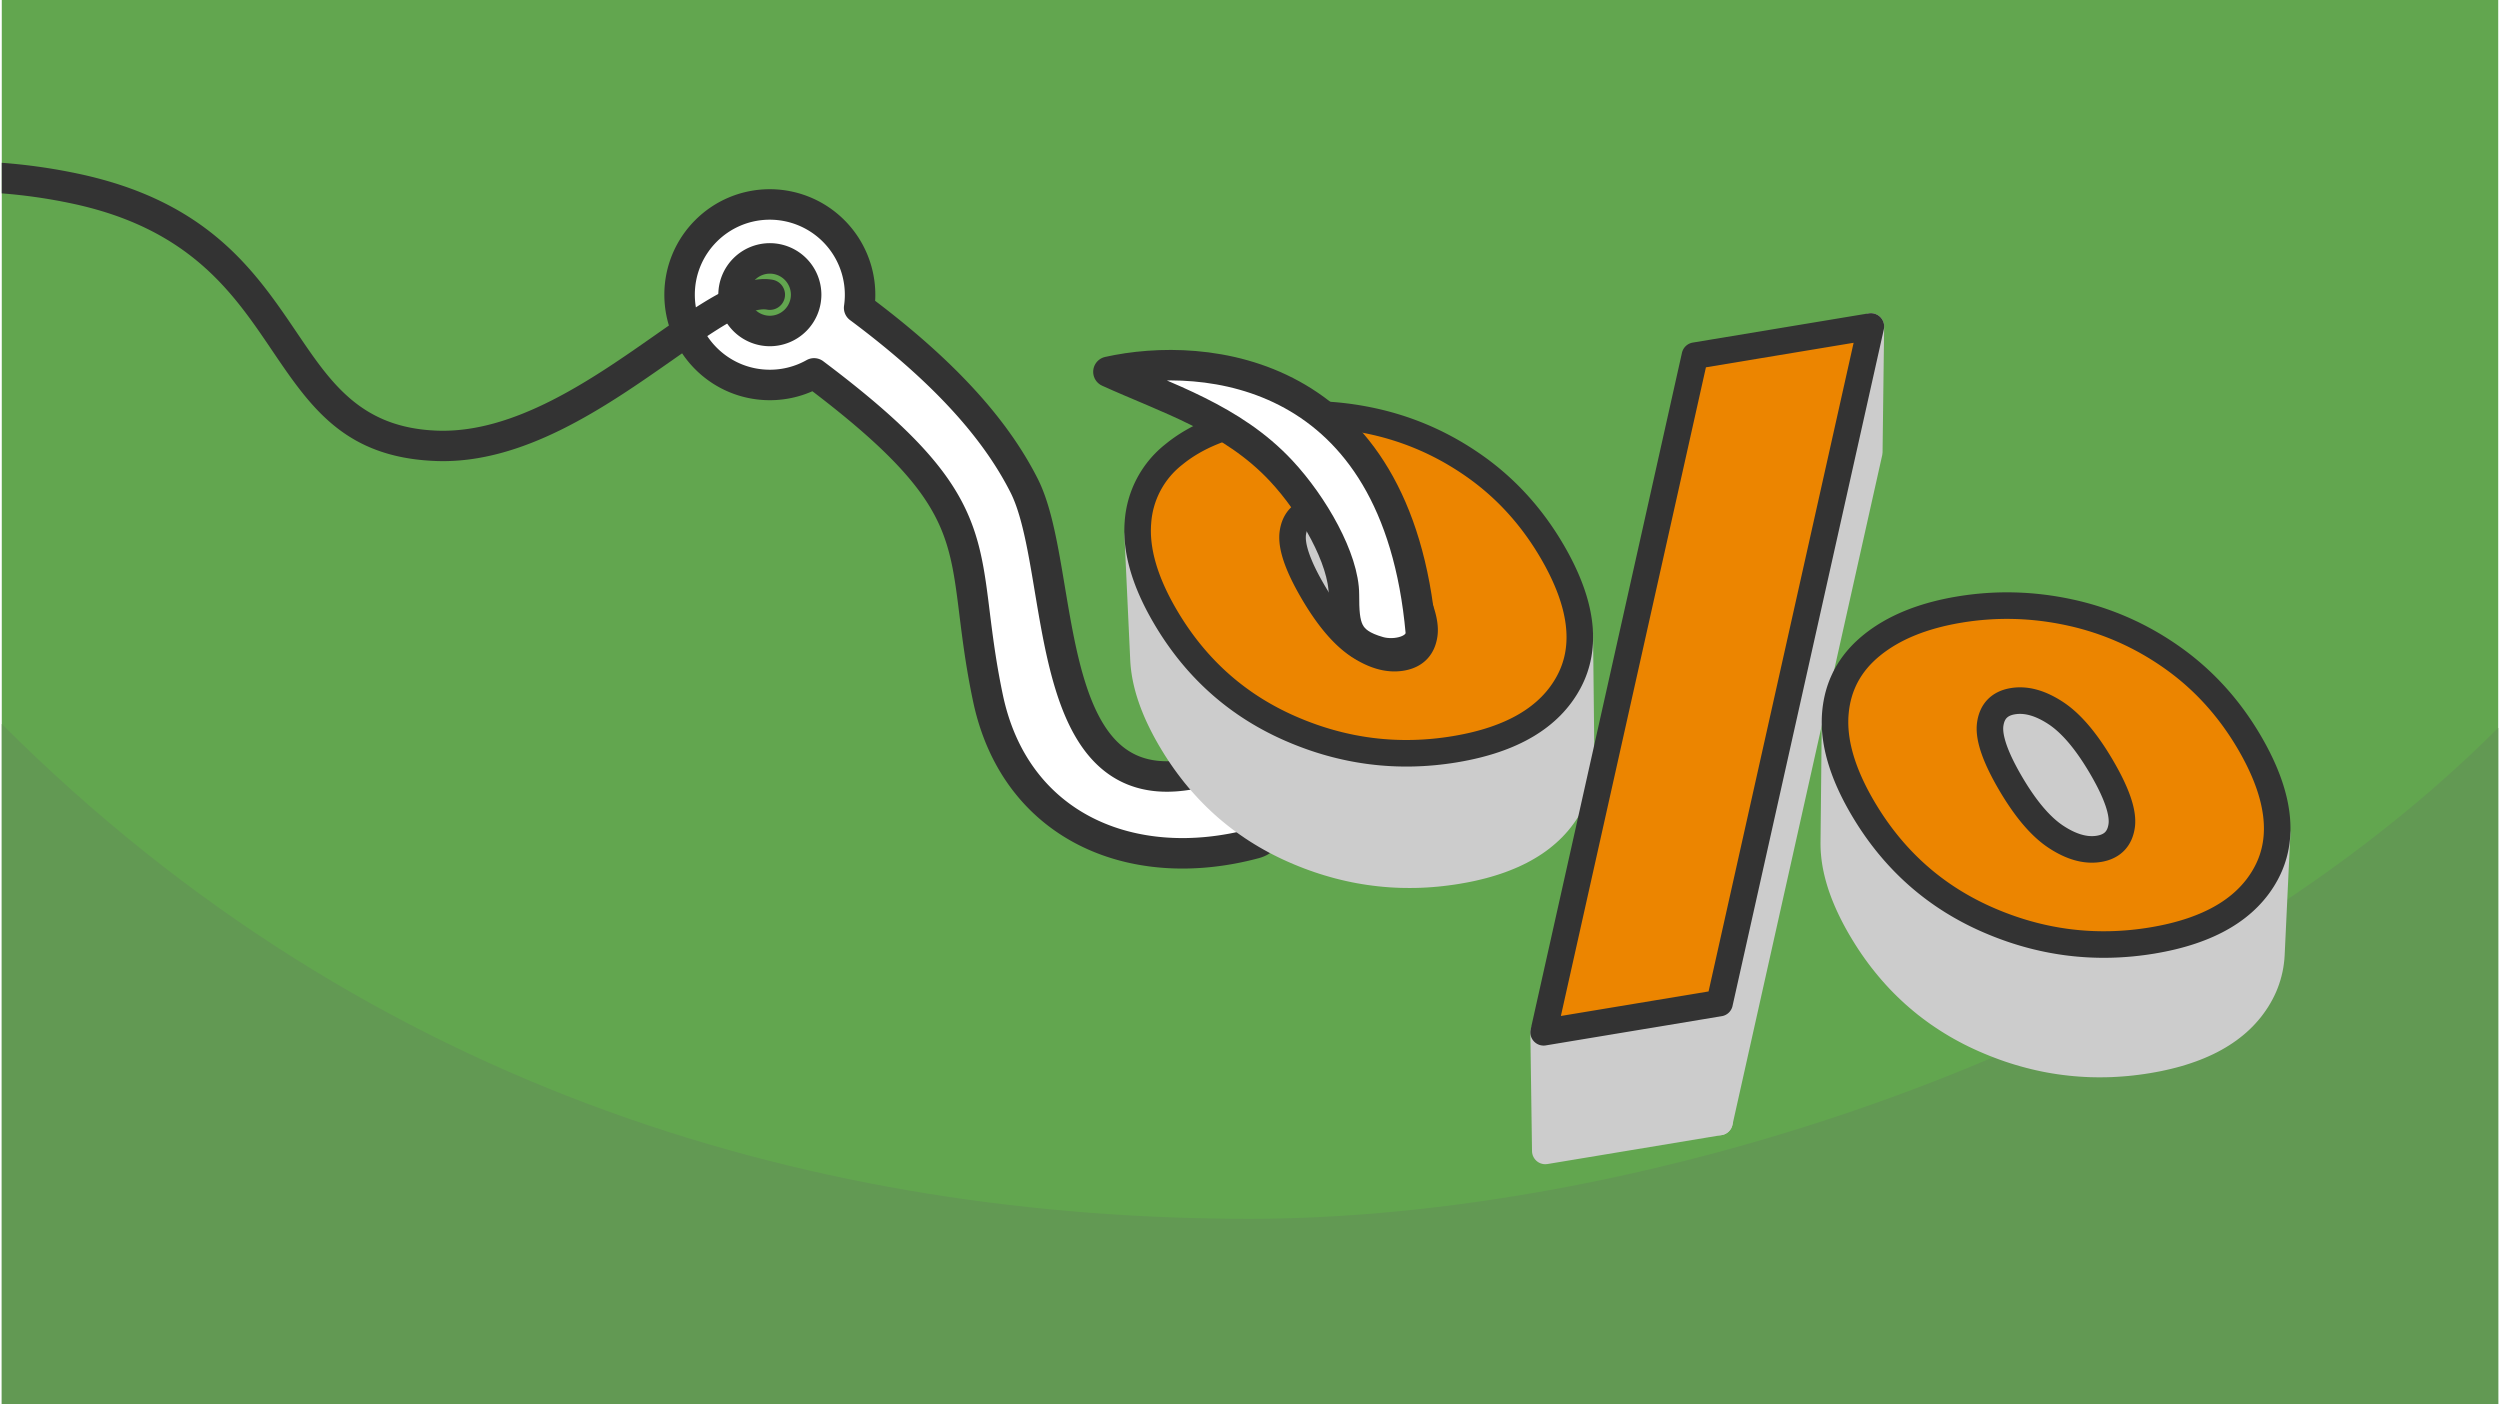
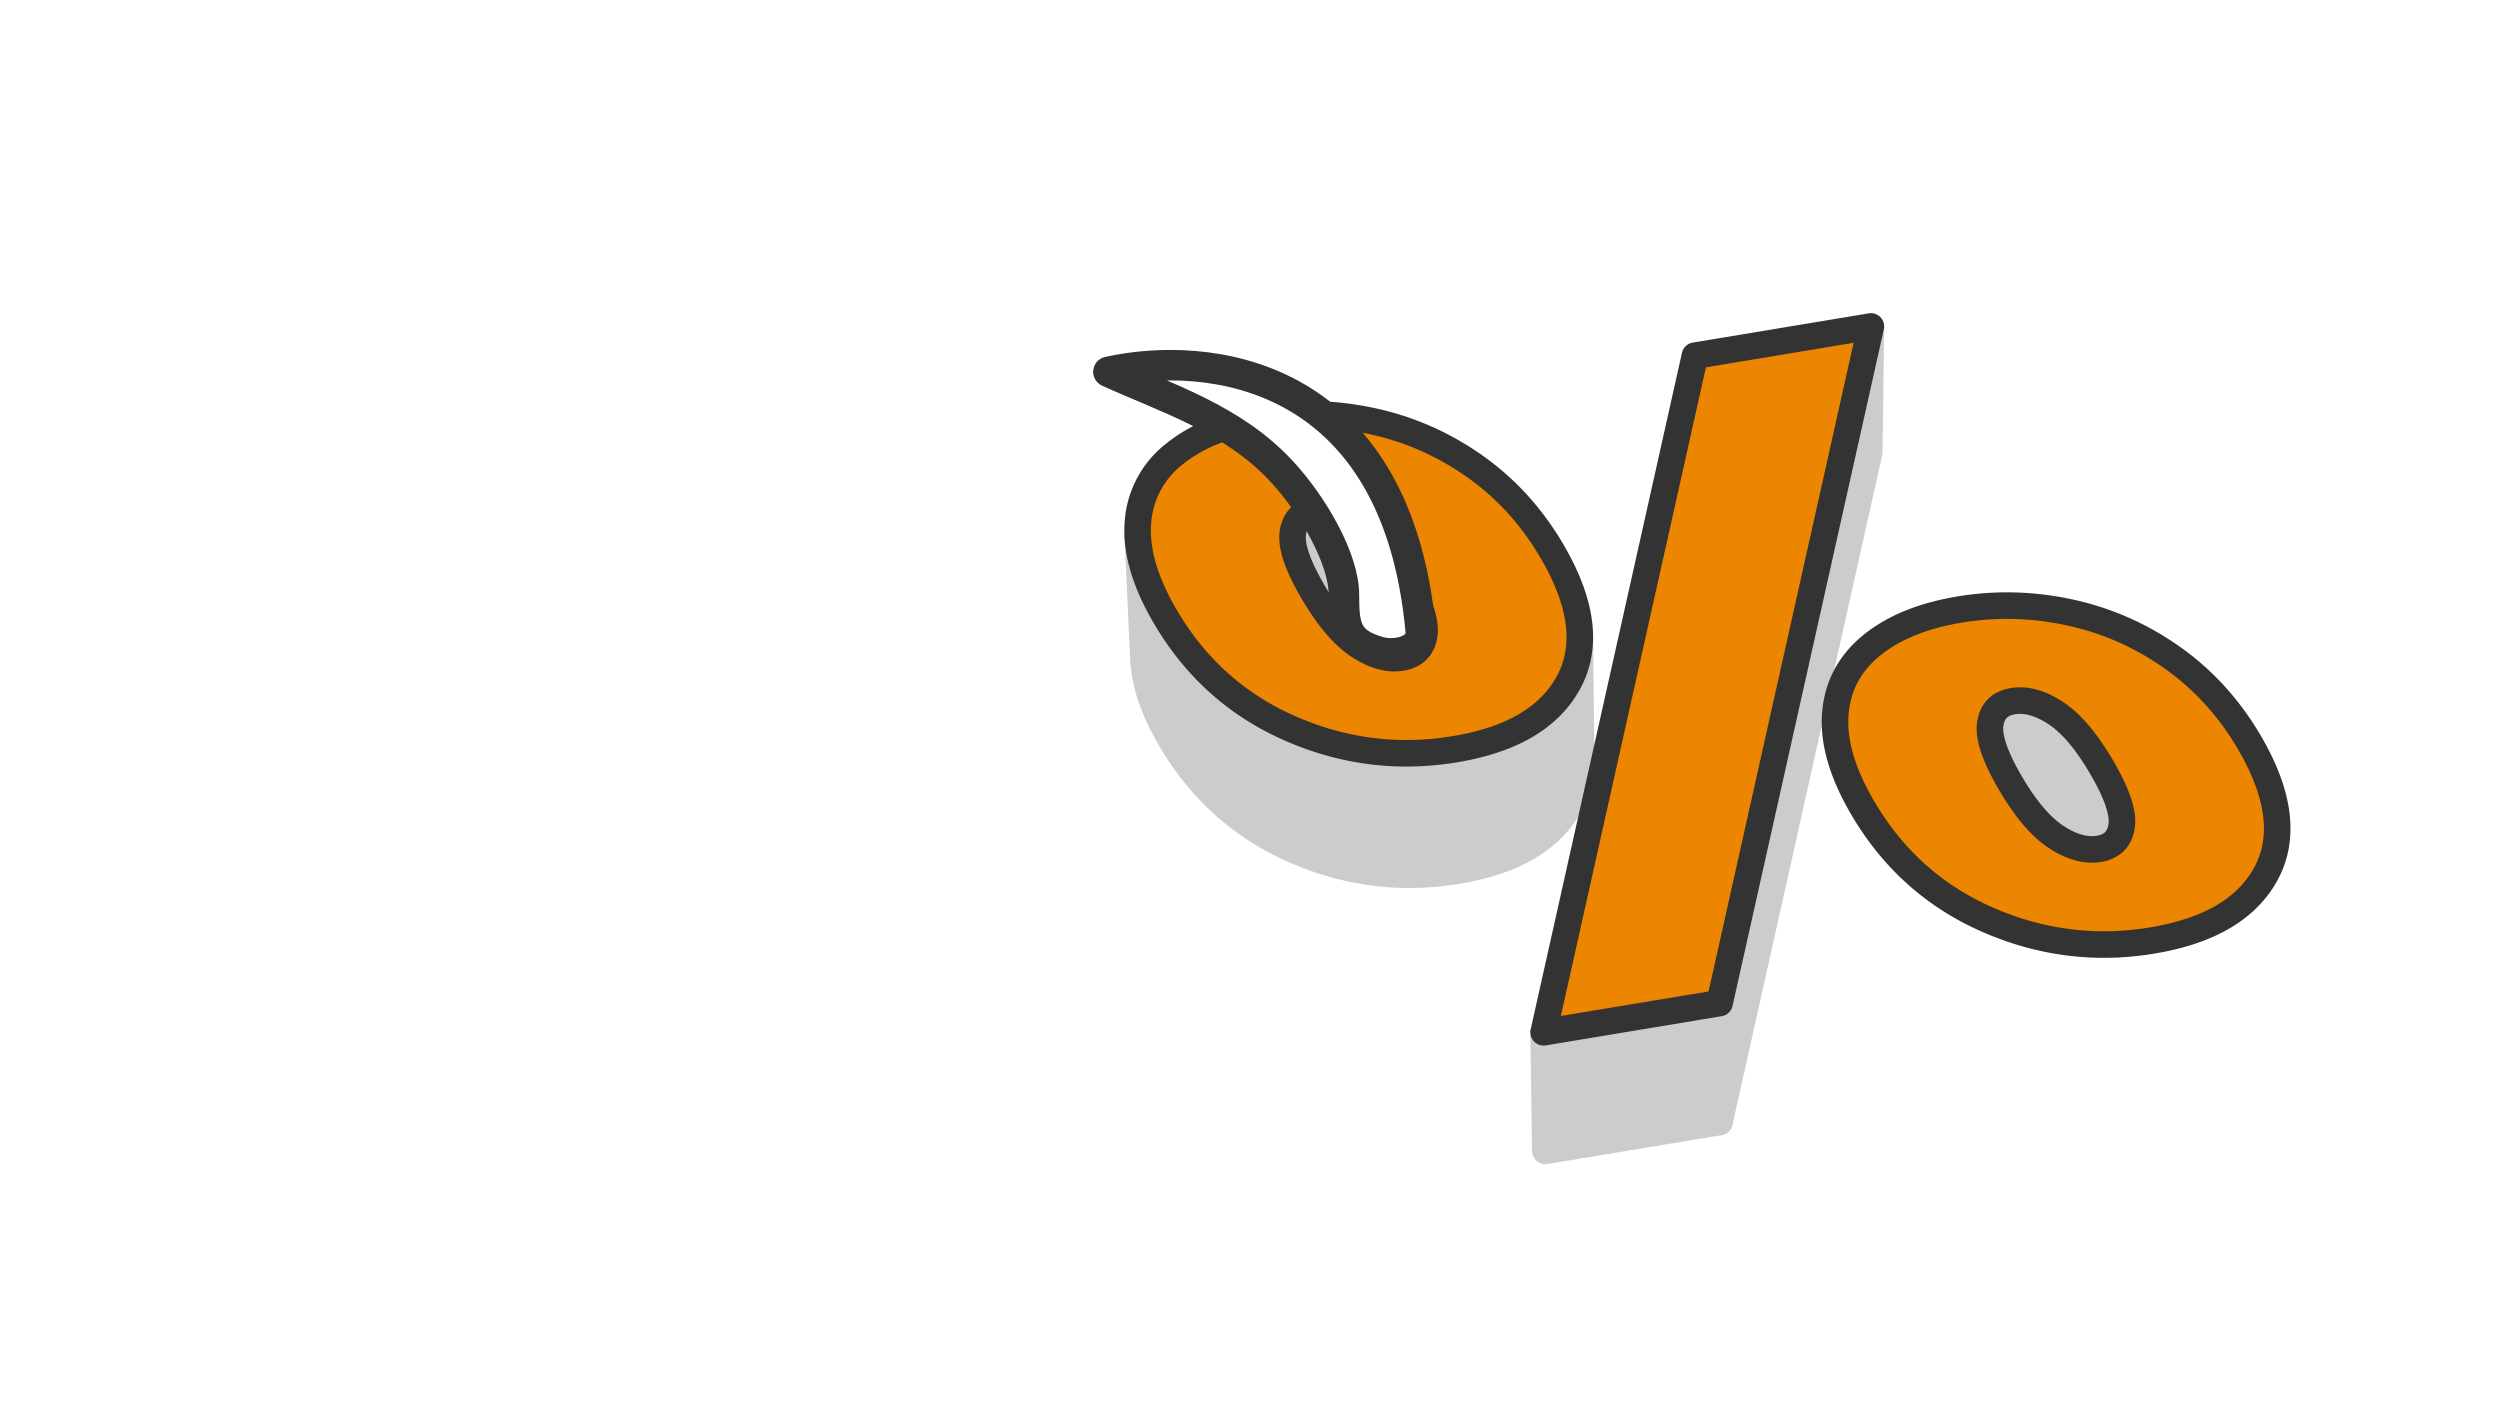
<svg xmlns="http://www.w3.org/2000/svg" width="470" height="264" viewBox="0 0 127.1 71.494" shape-rendering="geometricPrecision" image-rendering="optimizeQuality" fill-rule="evenodd">
-   <path d="M127.1 0H0v71.494h127.1z" fill="#62a64f" />
-   <path d="M127.1 37.055c-16.829 16.829-44.318 24.997-63.55 24.997-21.521 0-44.601-6.244-63.55-25.193v34.635h127.1V37.055z" fill="#629953" />
-   <path d="M39.104 13.156a1.85 1.85 0 0 1 1.848 1.848 1.85 1.85 0 0 1-1.848 1.847 1.85 1.85 0 0 1-1.847-1.847 1.85 1.85 0 0 1 1.847-1.848zm22.134 26.1c1.081-.289 2.191.353 2.48 1.434s1.15 1.965.069 2.254c-6.227 1.668-12.198-.841-13.579-7.408-1.622-7.708.539-9.47-8.853-16.526a4.57 4.57 0 0 1-2.251.589c-2.538 0-4.595-2.058-4.595-4.595s2.057-4.595 4.595-4.595a4.6 4.6 0 0 1 4.546 5.265c4.612 3.436 7.059 6.398 8.401 9.051 2.206 4.362.662 16.814 9.187 14.531z" stroke="#333" stroke-width="1.552" stroke-linejoin="round" stroke-miterlimit="2.613" fill="#fff" />
-   <path d="M0 8.288a29.15 29.15 0 0 1 4 .579c6.52 1.416 8.912 4.95 11.02 8.065 1.749 2.585 3.282 4.851 7.142 4.993 3.948.146 7.914-2.63 11.079-4.846 2.443-1.71 4.451-3.116 6-2.836.42.075.699.477.624.897s-.477.7-.897.625c-.917-.166-2.688 1.073-4.841 2.581-3.355 2.348-7.558 5.29-12.02 5.125-4.651-.172-6.389-2.74-8.373-5.672-1.944-2.873-4.149-6.132-10.062-7.416C2.436 10.115 1.213 9.94 0 9.845V8.288z" fill="#333" fill-rule="nonzero" />
  <g stroke-linejoin="round" stroke-miterlimit="2.613">
    <g stroke="#ccc" stroke-width="1.352" fill="#ccc">
      <path d="M80.34 32.318l.067 6.242.001.197-.007.195-.013.192-.021.19-.028.187-.036.185-.042.183-.05.18-.057.179-.064.175-.071.173-.079.171-.086.169-.092.165-.098.162-.104.157-.109.154-.114.15-.121.147-.126.142-.131.139-.137.134-.143.131-.149.127-.154.124-.159.119-.165.116-.171.111-.177.108-.182.104-.187.101-.194.096-.198.093-.205.088-.21.085-.216.082-.221.077-.227.073-.232.07-.238.066-.244.061-.249.059-.255.054-.261.05-.266.047-.269.042-.268.037-.267.033-.267.028-.267.023-.266.018-.265.013-.265.008-.265.003-.263-.001-.264-.006-.262-.011-.262-.016-.262-.021-.261-.026-.261-.031-.26-.035-.259-.04-.259-.045-.258-.05-.258-.055-.258-.06-.256-.064-.257-.07-.255-.074-.255-.079-.255-.084-.254-.089-.254-.093-.253-.099-.252-.103-.252-.109-.25-.112-.246-.117-.243-.121-.24-.125-.236-.13-.233-.133-.229-.138-.226-.141-.222-.146-.219-.15-.216-.154-.212-.159-.209-.162-.205-.167-.202-.17-.199-.175-.194-.179-.192-.183-.188-.188-.185-.191-.181-.196-.178-.199-.175-.204-.171-.208-.167-.213-.164-.216-.161-.22-.157-.225-.154-.229-.151-.233-.146-.237-.144-.241-.093-.162-.091-.162-.086-.16-.084-.16-.08-.158-.077-.158-.074-.156-.071-.156-.067-.154-.063-.154-.061-.152-.057-.151-.054-.151-.051-.149-.047-.149-.045-.147-.04-.146-.038-.146-.034-.144-.031-.143-.028-.143-.024-.141-.021-.14-.018-.14-.015-.138-.011-.137-.008-.136-.292-6.293.009.138.011.138.015.14.017.141.022.141.024.143.028.144.032.145.034.145.038.147.042.148.044.149.048.15.051.151.055.152.058.152.061.154.064.155.068.156.071.157.075.159.077.159.082.16.084.161.088.162.091.163.094.164.145.244.149.239.152.235.155.232.159.226.162.223.166.219.169.214.173.21.176.206.18.202.183.197.187.194.19.189.193.185.197.181.2.176.204.173.208.168.211.164.214.16.218.156.221.151.225.148.228.143.231.139.236.134.238.131.242.126.246.123.248.118.253.114.254.109.255.104.256.1.256.094.257.09.257.085.257.08.259.075.259.07.259.065.26.06.26.056.261.05.262.046.262.041.262.035.264.031.263.026.265.021.264.016.266.012.266.006.266.001.267-.003.268-.009.268-.013.268-.018.27-.023.269-.028.271-.033.271-.038.271-.042.269-.047.263-.051.257-.055.252-.059.246-.062.241-.067.235-.07.229-.074.224-.078.217-.082.213-.086.206-.09.201-.093.195-.098.19-.101.184-.105.178-.109.172-.113.167-.117.161-.12.156-.125.15-.128.144-.132.138-.136.133-.14.128-.144.121-.148.116-.152.11-.155.105-.159.099-.164.093-.167.087-.17.079-.172.072-.176.065-.177.058-.18.05-.182.043-.184.036-.188.028-.189.021-.192.014-.194.006-.196zm14.82-15.697l-.081 6.399-7.626 34.104.004-6.055z" />
      <path d="M87.457 51.069l-.004 6.055-8.869 1.473-.085-6.04zM72.438 32.051l.145 6.245-.007-.142-.017-.15-.027-.158-.038-.165-.047-.173-.058-.181-.068-.189-.077-.196-.088-.203-.098-.212-.108-.219-.119-.226-.128-.235-.138-.242-.144-.241-.143-.232-.144-.223-.144-.213-.144-.203-.144-.195-.145-.185-.144-.175-.145-.167-.145-.157-.145-.147-.145-.138-.146-.129-.145-.119-.146-.11-.146-.101-.145-.092-.144-.085-.142-.078-.142-.071-.14-.063-.138-.055-.137-.049-.136-.041-.135-.034-.133-.027-.132-.019-.131-.013-.129-.004-.128.002-.127.01-.125.017-.121.024-.115.03-.108.037-.101.043-.095.05-.088.056-.081.062-.075.069-.068.075-.061.081-.055.088-.048.095-.042.101-.034.107-.028.113-.022.12-.013.127-.003.135-.213-6.292.003-.136.014-.128.021-.121.029-.115.035-.108.041-.102.049-.095.055-.089.062-.083.069-.076.075-.069.082-.063.089-.057.096-.05.102-.043.109-.037.116-.031.123-.024.126-.017.128-.01.129-.003.131.005.132.013.133.019.135.027.136.034.137.042.139.049.14.057.141.063.143.071.144.079.145.086.147.093.147.102.147.111.147.121.147.13.147.139.146.149.147.159.146.168.146.177.146.187.146.196.145.206.146.215.145.225.145.234.145.244.14.244.129.237.12.229.109.221.099.214.089.206.078.198.069.19.058.182.048.175.037.167.028.16.018.151zm35.503 9.873l-.21 6.147.003-.135-.007-.142-.017-.15-.027-.158-.038-.166-.047-.173-.058-.18-.068-.189-.077-.196-.088-.204-.098-.211-.108-.219-.118-.227-.129-.234-.138-.242-.143-.241-.144-.232-.144-.223-.144-.213-.144-.204-.144-.194-.145-.185-.144-.176-.145-.166-.145-.157-.145-.147-.145-.138-.146-.129-.145-.119-.146-.111-.146-.1-.145-.093-.144-.085-.142-.077-.142-.071-.139-.063-.139-.056-.137-.048-.136-.042-.135-.033-.133-.027-.132-.02-.131-.012-.129-.004-.128.002-.127.01-.125.017-.121.024-.115.03-.108.037-.101.043-.095.049-.088.056-.081.063-.075.068-.068.076-.061.081-.055.088-.048.095-.041.1-.035.108-.028.113-.022.12-.013.127.143-6.195.013-.129.021-.121.029-.115.035-.108.042-.102.048-.095.055-.089.062-.082.069-.076.076-.07.082-.063.089-.056.095-.05.103-.044.109-.037.115-.031.123-.024.127-.017.127-.01.13-.002.13.004.132.013.134.019.134.027.136.035.137.041.139.049.14.057.141.063.143.072.144.078.146.086.146.093.147.102.148.111.147.121.146.13.147.139.147.149.146.159.146.168.146.177.146.187.146.196.145.206.146.215.145.225.145.234.145.244.14.244.129.237.12.229.109.221.099.214.089.206.078.198.069.19.058.183.048.174.038.167.027.16.018.151.007.144z" />
-       <path d="M115.841 42.45l-.289 6.141-.013.193-.021.19-.028.187-.035.185-.043.183-.05.18-.057.178-.064.176-.071.173-.079.171-.086.168-.092.166-.098.162-.104.157-.109.154-.114.15-.121.146-.126.143-.131.138-.137.135-.143.131-.148.127-.155.123-.159.12-.165.115-.171.112-.176.108-.182.104-.188.101-.193.096-.199.092-.205.089-.21.085-.216.081-.221.077-.227.074-.232.07-.238.065-.244.062-.249.058-.255.055-.261.05-.266.047-.269.042-.268.037-.267.033-.267.028-.267.022-.266.018-.265.014-.265.008-.264.003-.264-.001-.264-.006-.262-.012-.262-.016-.262-.021-.261-.025-.261-.031-.26-.035-.259-.04-.259-.045-.258-.05-.258-.055-.257-.06-.257-.065-.256-.069-.256-.074-.255-.079-.255-.084-.254-.089-.253-.094-.253-.098-.253-.104-.252-.108-.25-.113-.246-.116-.243-.121-.24-.126-.236-.129-.233-.133-.229-.138-.226-.142-.222-.146-.219-.149-.216-.155-.212-.158-.209-.162-.205-.167-.202-.171-.198-.174-.195-.18-.192-.183-.188-.187-.185-.191-.181-.196-.178-.2-.174-.204-.171-.208-.168-.212-.164-.216-.161-.221-.157-.224-.154-.229-.15-.233-.147-.237-.144-.241-.093-.162-.091-.162-.086-.16-.084-.16-.08-.159-.077-.157-.074-.157-.07-.155-.067-.154-.064-.154-.061-.152-.057-.152-.054-.15-.051-.149-.047-.149-.044-.147-.041-.147-.038-.145-.034-.144-.031-.144-.028-.142-.024-.141-.021-.14-.018-.14-.014-.138-.012-.137-.008-.136-.004-.136-.002-.134.064-6.198.001.136.005.136.008.138.011.138.015.14.018.141.021.142.025.142.028.144.031.145.035.145.037.147.042.148.044.149.048.15.051.151.055.152.058.153.061.154.064.155.068.156.071.157.075.158.078.159.081.16.084.161.088.162.091.163.094.164.145.244.149.239.152.236.155.231.159.227.162.222.166.219.169.214.173.21.176.206.18.202.183.197.187.194.19.189.193.185.197.181.201.176.204.173.207.168.211.164.214.16.218.156.221.151.225.148.228.143.232.139.235.135.238.13.242.127.246.122.249.118.252.114.255.109.255.104.255.1.256.095.257.089.257.085.258.08.258.075.259.07.259.065.26.061.26.055.261.05.262.046.262.041.263.035.263.031.264.026.264.021.265.017.265.011.266.006.266.002.267-.004.268-.008.268-.014.269-.018.269-.023.27-.028.27-.033.271-.037.271-.043.269-.047.263-.051.258-.055.251-.059.247-.062.24-.067.235-.07.229-.074.224-.078.218-.082.212-.086.206-.089.201-.094.195-.097.19-.102.184-.105.178-.109.172-.113.167-.116.161-.121.156-.125.15-.128.144-.132.139-.136.133-.14.127-.144.121-.148.116-.151.11-.156.105-.159.099-.163.093-.168.087-.17.079-.172.072-.175.065-.178.058-.18.05-.182.043-.184.036-.187.028-.19.021-.191z" />
+       <path d="M115.841 42.45z" />
    </g>
    <g stroke="#333">
      <path d="M73.989 38.144c-2.898.481-5.702.126-8.413-1.066s-4.831-3.099-6.359-5.72c-1.024-1.756-1.482-3.339-1.373-4.747a4.81 4.81 0 0 1 1.837-3.48c1.116-.912 2.61-1.523 4.483-1.834s3.754-.261 5.642.152 3.625 1.183 5.213 2.309 2.892 2.567 3.917 4.324c1.528 2.621 1.81 4.832.846 6.635s-2.895 2.945-5.793 3.427zm12.213-20.035l8.958-1.488-7.703 34.448-8.958 1.488 7.703-34.448zM71.268 33.478c.672-.111 1.056-.499 1.154-1.163s-.24-1.658-1.013-2.982-1.552-2.246-2.338-2.763-1.515-.72-2.186-.608-1.056.499-1.153 1.163.24 1.658 1.012 2.983 1.552 2.245 2.338 2.762 1.515.72 2.186.608zm38.227 14.403c-2.898.481-5.702.126-8.413-1.066s-4.83-3.099-6.359-5.72c-1.024-1.756-1.482-3.339-1.373-4.747s.722-2.568 1.837-3.48 2.61-1.523 4.483-1.834 3.754-.261 5.642.152 3.626 1.183 5.213 2.309 2.893 2.568 3.917 4.324c1.528 2.621 1.81 4.833.846 6.635s-2.895 2.945-5.793 3.427zm-2.721-4.665c.672-.112 1.056-.5 1.154-1.163s-.24-1.659-1.013-2.983-1.552-2.246-2.338-2.763-1.515-.719-2.186-.608-1.056.499-1.153 1.163.24 1.658 1.012 2.983 1.552 2.245 2.338 2.762 1.515.72 2.186.609z" stroke-width="1.352" fill="#ec8500" />
      <path d="M56.342 18.93c4.913-1.094 14.703-.221 15.907 13.267 0 .96-1.31 1.217-2.126.987-1.693-.477-1.79-1.302-1.79-2.905 0-1.811-1.555-4.552-3.203-6.315-2.49-2.664-5.834-3.69-8.788-5.034z" stroke-width="1.552" fill="#fff" fill-rule="nonzero" />
    </g>
  </g>
</svg>